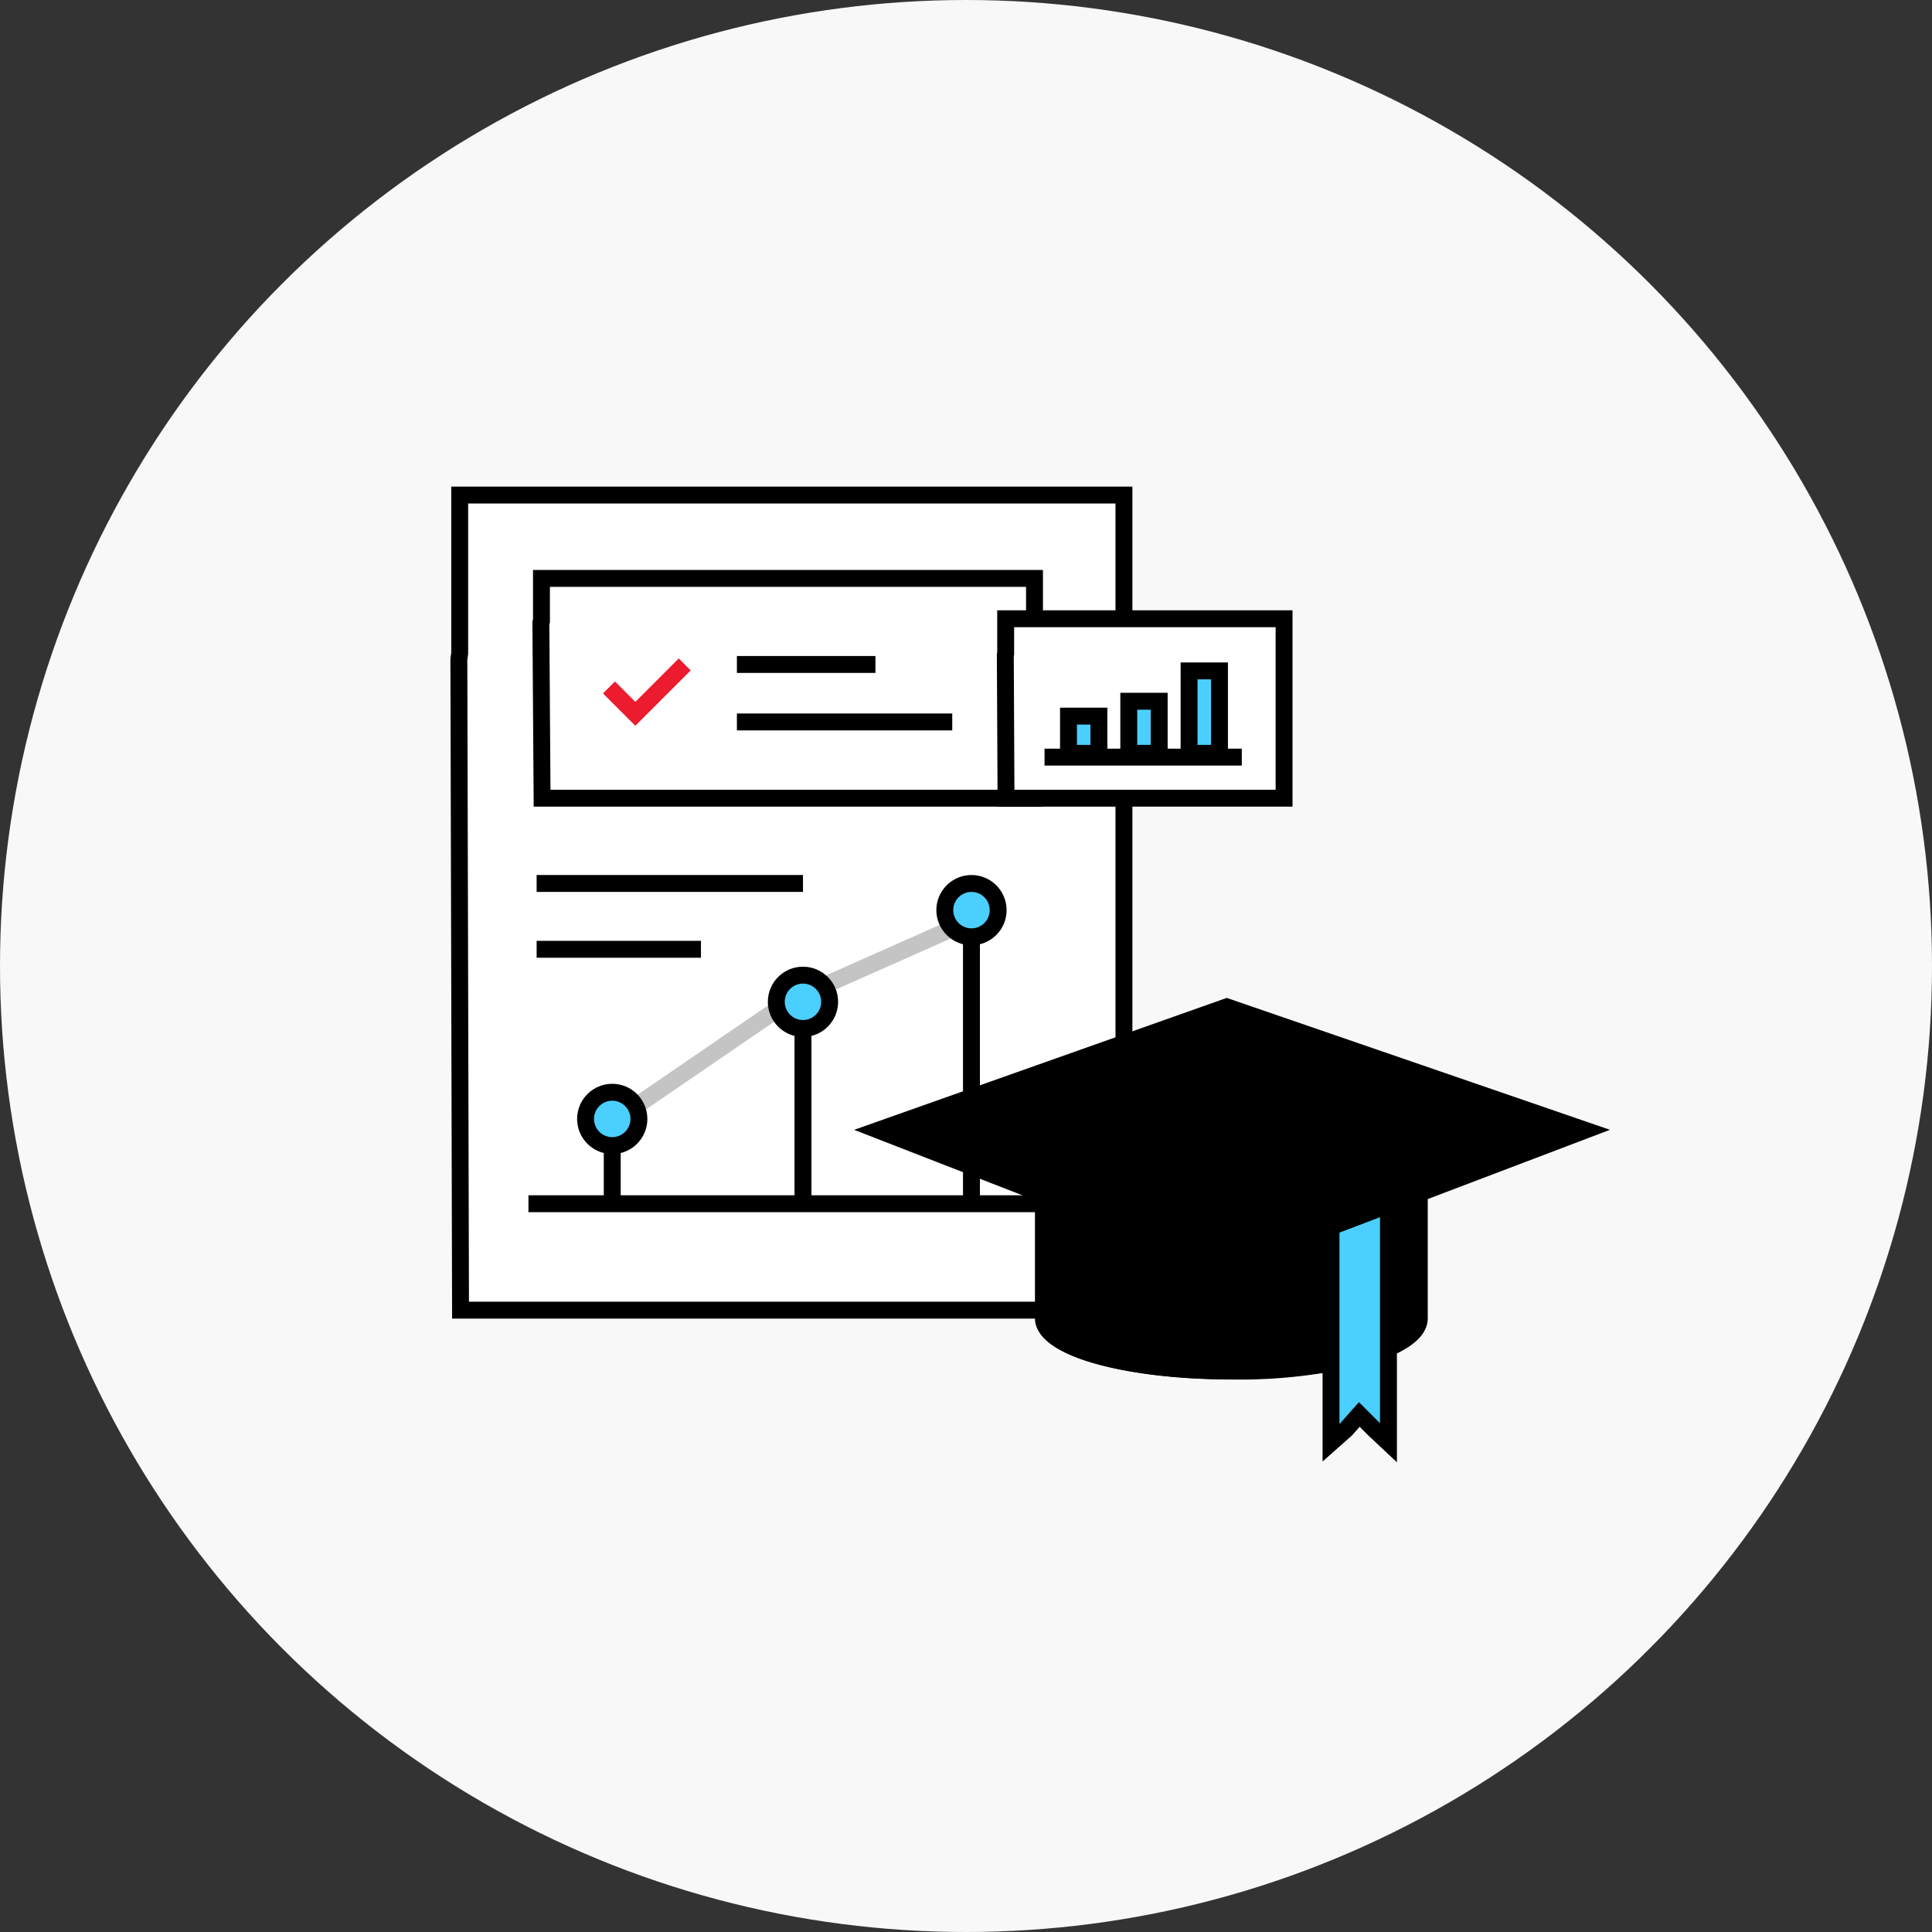
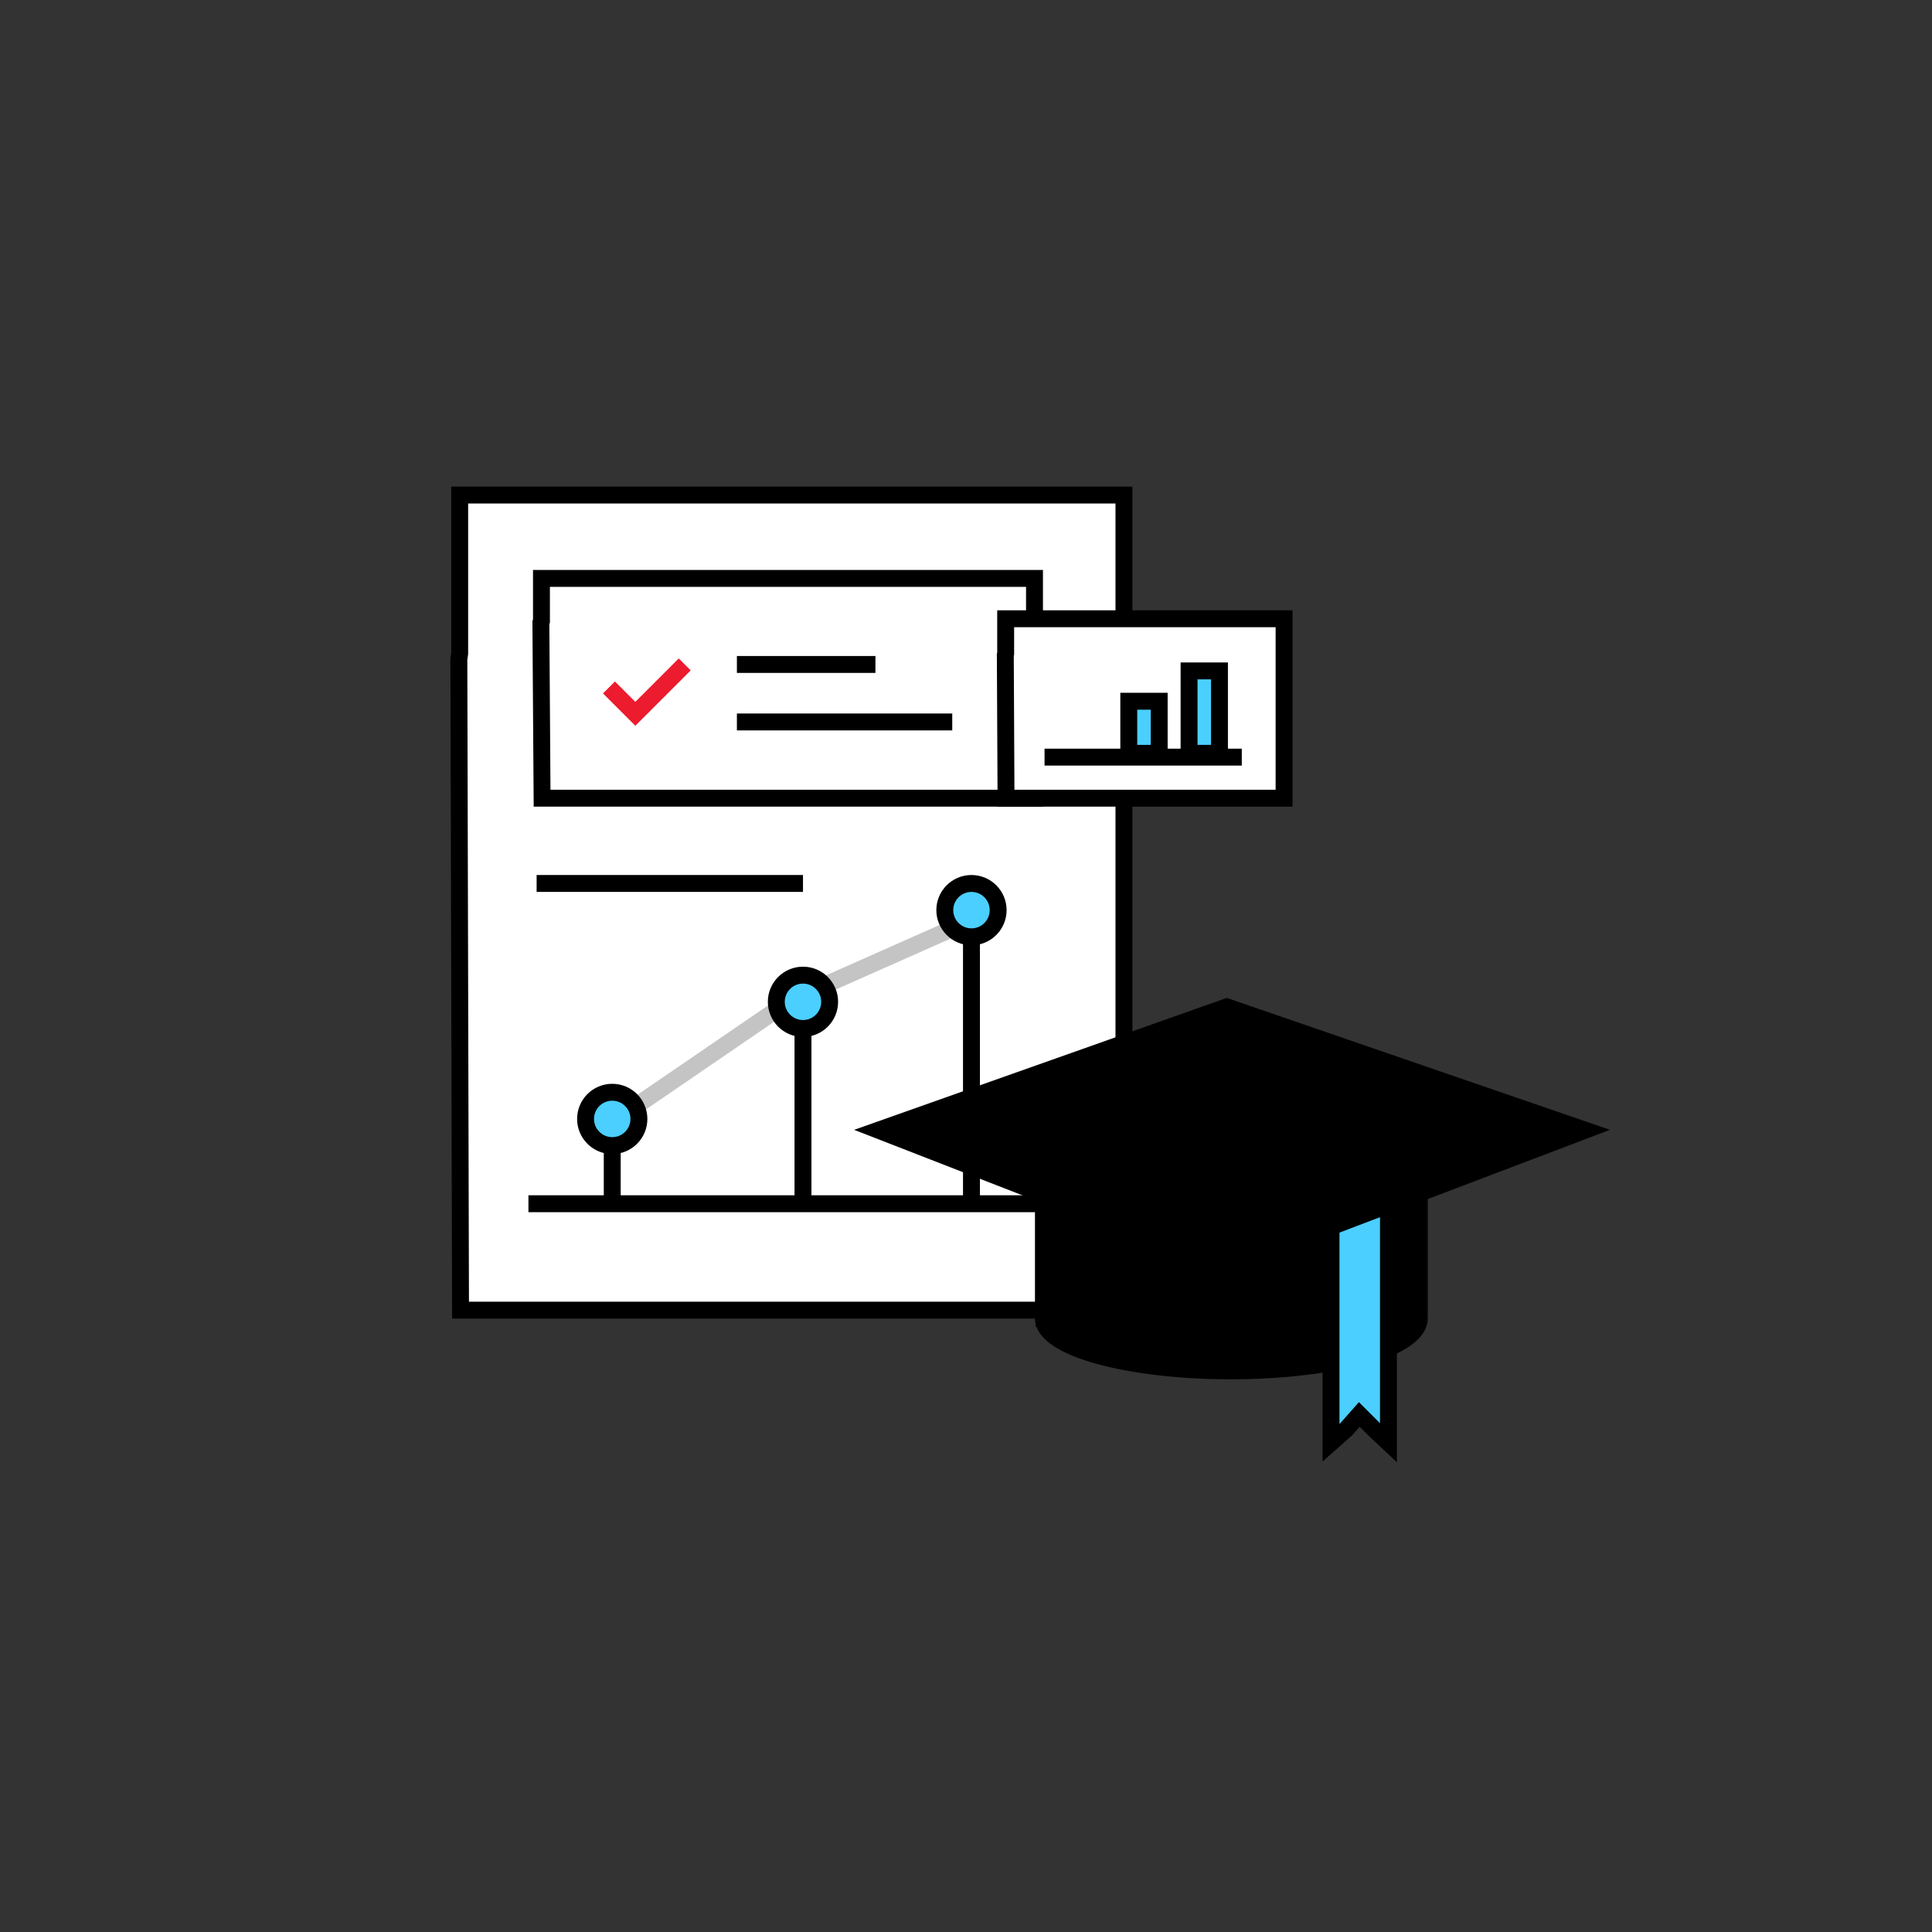
<svg xmlns="http://www.w3.org/2000/svg" width="160" height="160" viewBox="0 0 160 160">
  <rect x="0" y="0" width="160" height="160" fill="#333333" stroke="none" />
  <g id="그룹_4385" data-name="그룹 4385" transform="translate(-1380 -1197.002)">
-     <circle id="타원_602" data-name="타원 602" cx="80" cy="80" r="80" transform="translate(1380 1197.002)" fill="#f8f8f8" />
    <g id="그룹_2598" data-name="그룹 2598" transform="translate(1418 1238.002)">
      <path id="패스_553" data-name="패스 553" d="M672.919,979.514V966.4h55.01v67.5H672.988L672.85,980Z" transform="translate(-672.849 -966.4)" fill="#fff" stroke="#000" stroke-miterlimit="10" stroke-width="1.4" />
      <line id="선_595" data-name="선 595" y1="8.112" x2="11.854" transform="translate(14.646 42.5)" fill="none" stroke="#c4c4c4" stroke-miterlimit="10" stroke-width="1.4" />
      <line id="선_597" data-name="선 597" y1="4.597" x2="10.361" transform="translate(30.5 35.903)" fill="none" stroke="#c4c4c4" stroke-miterlimit="10" stroke-width="1.4" />
      <path id="패스_553-2" data-name="패스 553" d="M682.737,979.936V976.4h40.832v18.2h-40.78l-.1-14.536Z" transform="translate(-675.896 -969.498)" fill="#fff" stroke="#000" stroke-miterlimit="10" stroke-width="1.4" />
      <ellipse id="타원_371" data-name="타원 371" cx="2.209" cy="2.209" rx="2.209" ry="2.209" transform="translate(10.494 49.456)" fill="#4bcfff" stroke="#000" stroke-miterlimit="10" stroke-width="1.4" />
      <ellipse id="타원_372" data-name="타원 372" cx="2.209" cy="2.209" rx="2.209" ry="2.209" transform="translate(26.29 39.757)" fill="#4bcfff" stroke="#000" stroke-miterlimit="10" stroke-width="1.4" />
      <ellipse id="타원_373" data-name="타원 373" cx="2.209" cy="2.209" rx="2.209" ry="2.209" transform="translate(40.244 32.165)" fill="#4bcfff" stroke="#000" stroke-miterlimit="10" stroke-width="1.4" />
      <line id="선_598" data-name="선 598" y2="4.815" transform="translate(12.703 53.874)" fill="none" stroke="#000" stroke-miterlimit="10" stroke-width="1.4" />
      <line id="선_600" data-name="선 600" y2="14.513" transform="translate(28.499 44.175)" fill="none" stroke="#000" stroke-miterlimit="10" stroke-width="1.4" />
      <line id="선_601" data-name="선 601" y2="22.105" transform="translate(42.452 36.583)" fill="none" stroke="#000" stroke-miterlimit="10" stroke-width="1.4" />
      <rect id="사각형_1933" data-name="사각형 1933" width="42.978" transform="translate(5.763 58.688)" fill="#fff" stroke="#000" stroke-miterlimit="10" stroke-width="1.4" />
      <line id="선_608" data-name="선 608" x2="22.059" transform="translate(6.441 32.164)" fill="none" stroke="#000" stroke-miterlimit="10" stroke-width="1.4" />
-       <line id="선_609" data-name="선 609" x2="13.608" transform="translate(6.442 37.616)" fill="none" stroke="#000" stroke-miterlimit="10" stroke-width="1.4" />
      <path id="패스_1647" data-name="패스 1647" d="M695.686,995.3l-4.091,4.091-2.184-2.184" transform="translate(-676.979 -981.276)" fill="none" stroke="#ec1b2e" stroke-miterlimit="10" stroke-width="1.4" />
      <line id="선_604" data-name="선 604" x2="11.473" transform="translate(23.027 14.028)" fill="none" stroke="#000" stroke-miterlimit="10" stroke-width="1.4" />
      <line id="선_605" data-name="선 605" x2="17.834" transform="translate(23.027 18.789)" fill="none" stroke="#000" stroke-miterlimit="10" stroke-width="1.4" />
      <g id="그룹_2323" data-name="그룹 2323" transform="translate(45.256 10.241)">
        <path id="패스_553-3" data-name="패스 553" d="M747.661,1036.574v-2.888h23.057v14.864H747.69l-.058-11.87Z" transform="translate(-747.632 -1033.686)" fill="#fff" stroke="#000" stroke-miterlimit="10" stroke-width="1.4" />
        <line id="선_607" data-name="선 607" x2="16.335" transform="translate(3.249 11.461)" fill="none" stroke="#000" stroke-miterlimit="10" stroke-width="1.4" />
-         <rect id="사각형_1934" data-name="사각형 1934" width="2.519" height="3.082" transform="translate(5.232 8.066)" fill="#4bcfff" stroke="#000" stroke-miterlimit="10" stroke-width="1.4" />
        <rect id="사각형_1935" data-name="사각형 1935" width="2.519" height="4.314" transform="translate(10.224 6.833)" fill="#4bcfff" stroke="#000" stroke-miterlimit="10" stroke-width="1.4" />
        <rect id="사각형_1936" data-name="사각형 1936" width="2.519" height="6.826" transform="translate(15.217 4.321)" fill="#4bcfff" stroke="#000" stroke-miterlimit="10" stroke-width="1.4" />
      </g>
      <g id="그룹_2325" data-name="그룹 2325" transform="translate(34.745 42.384)">
        <path id="패스_1726" data-name="패스 1726" d="M672.26,994.4h0v-9.917H641.2V994.4h0v.206c0,2.411,6.956,4.339,15.5,4.339s15.5-1.928,15.5-4.339C672.26,994.541,672.26,994.541,672.26,994.4Z" transform="translate(-627.534 -968.802)" stroke="#000" stroke-miterlimit="10" stroke-width="1.4" />
        <g id="그룹_2324" data-name="그룹 2324" transform="translate(13.735 15.53)">
          <path id="패스_1727" data-name="패스 1727" d="M682.9,996.894c1.518-.69,2.347-1.519,2.347-2.347V984.263" transform="translate(-654.187 -984.263)" fill="none" stroke="#000" stroke-miterlimit="10" stroke-width="1.4" />
-           <path id="패스_1728" data-name="패스 1728" d="M641.3,984.263v10.284c0,2.485,6.971,4.348,15.6,4.348a42.689,42.689,0,0,0,8.283-.69" transform="translate(-641.3 -984.263)" fill="none" stroke="#000" stroke-miterlimit="10" stroke-width="1.4" />
+           <path id="패스_1728" data-name="패스 1728" d="M641.3,984.263v10.284a42.689,42.689,0,0,0,8.283-.69" transform="translate(-641.3 -984.263)" fill="none" stroke="#000" stroke-miterlimit="10" stroke-width="1.4" />
          <path id="패스_1729" data-name="패스 1729" d="M680.463,985.563v19.671l-1.173-1.1-1.242-1.242-1.1,1.242-1.242,1.1V987.357" transform="translate(-651.957 -984.666)" fill="#4bcfff" stroke="#000" stroke-miterlimit="10" stroke-width="1.4" />
        </g>
        <path id="패스_1730" data-name="패스 1730" d="M650.32,983.228l-28.92-11.25,28.851-10.215,29.679,10.215Z" transform="translate(-621.4 -961.763)" stroke="#000" stroke-miterlimit="10" stroke-width="1.4" />
      </g>
    </g>
  </g>
</svg>